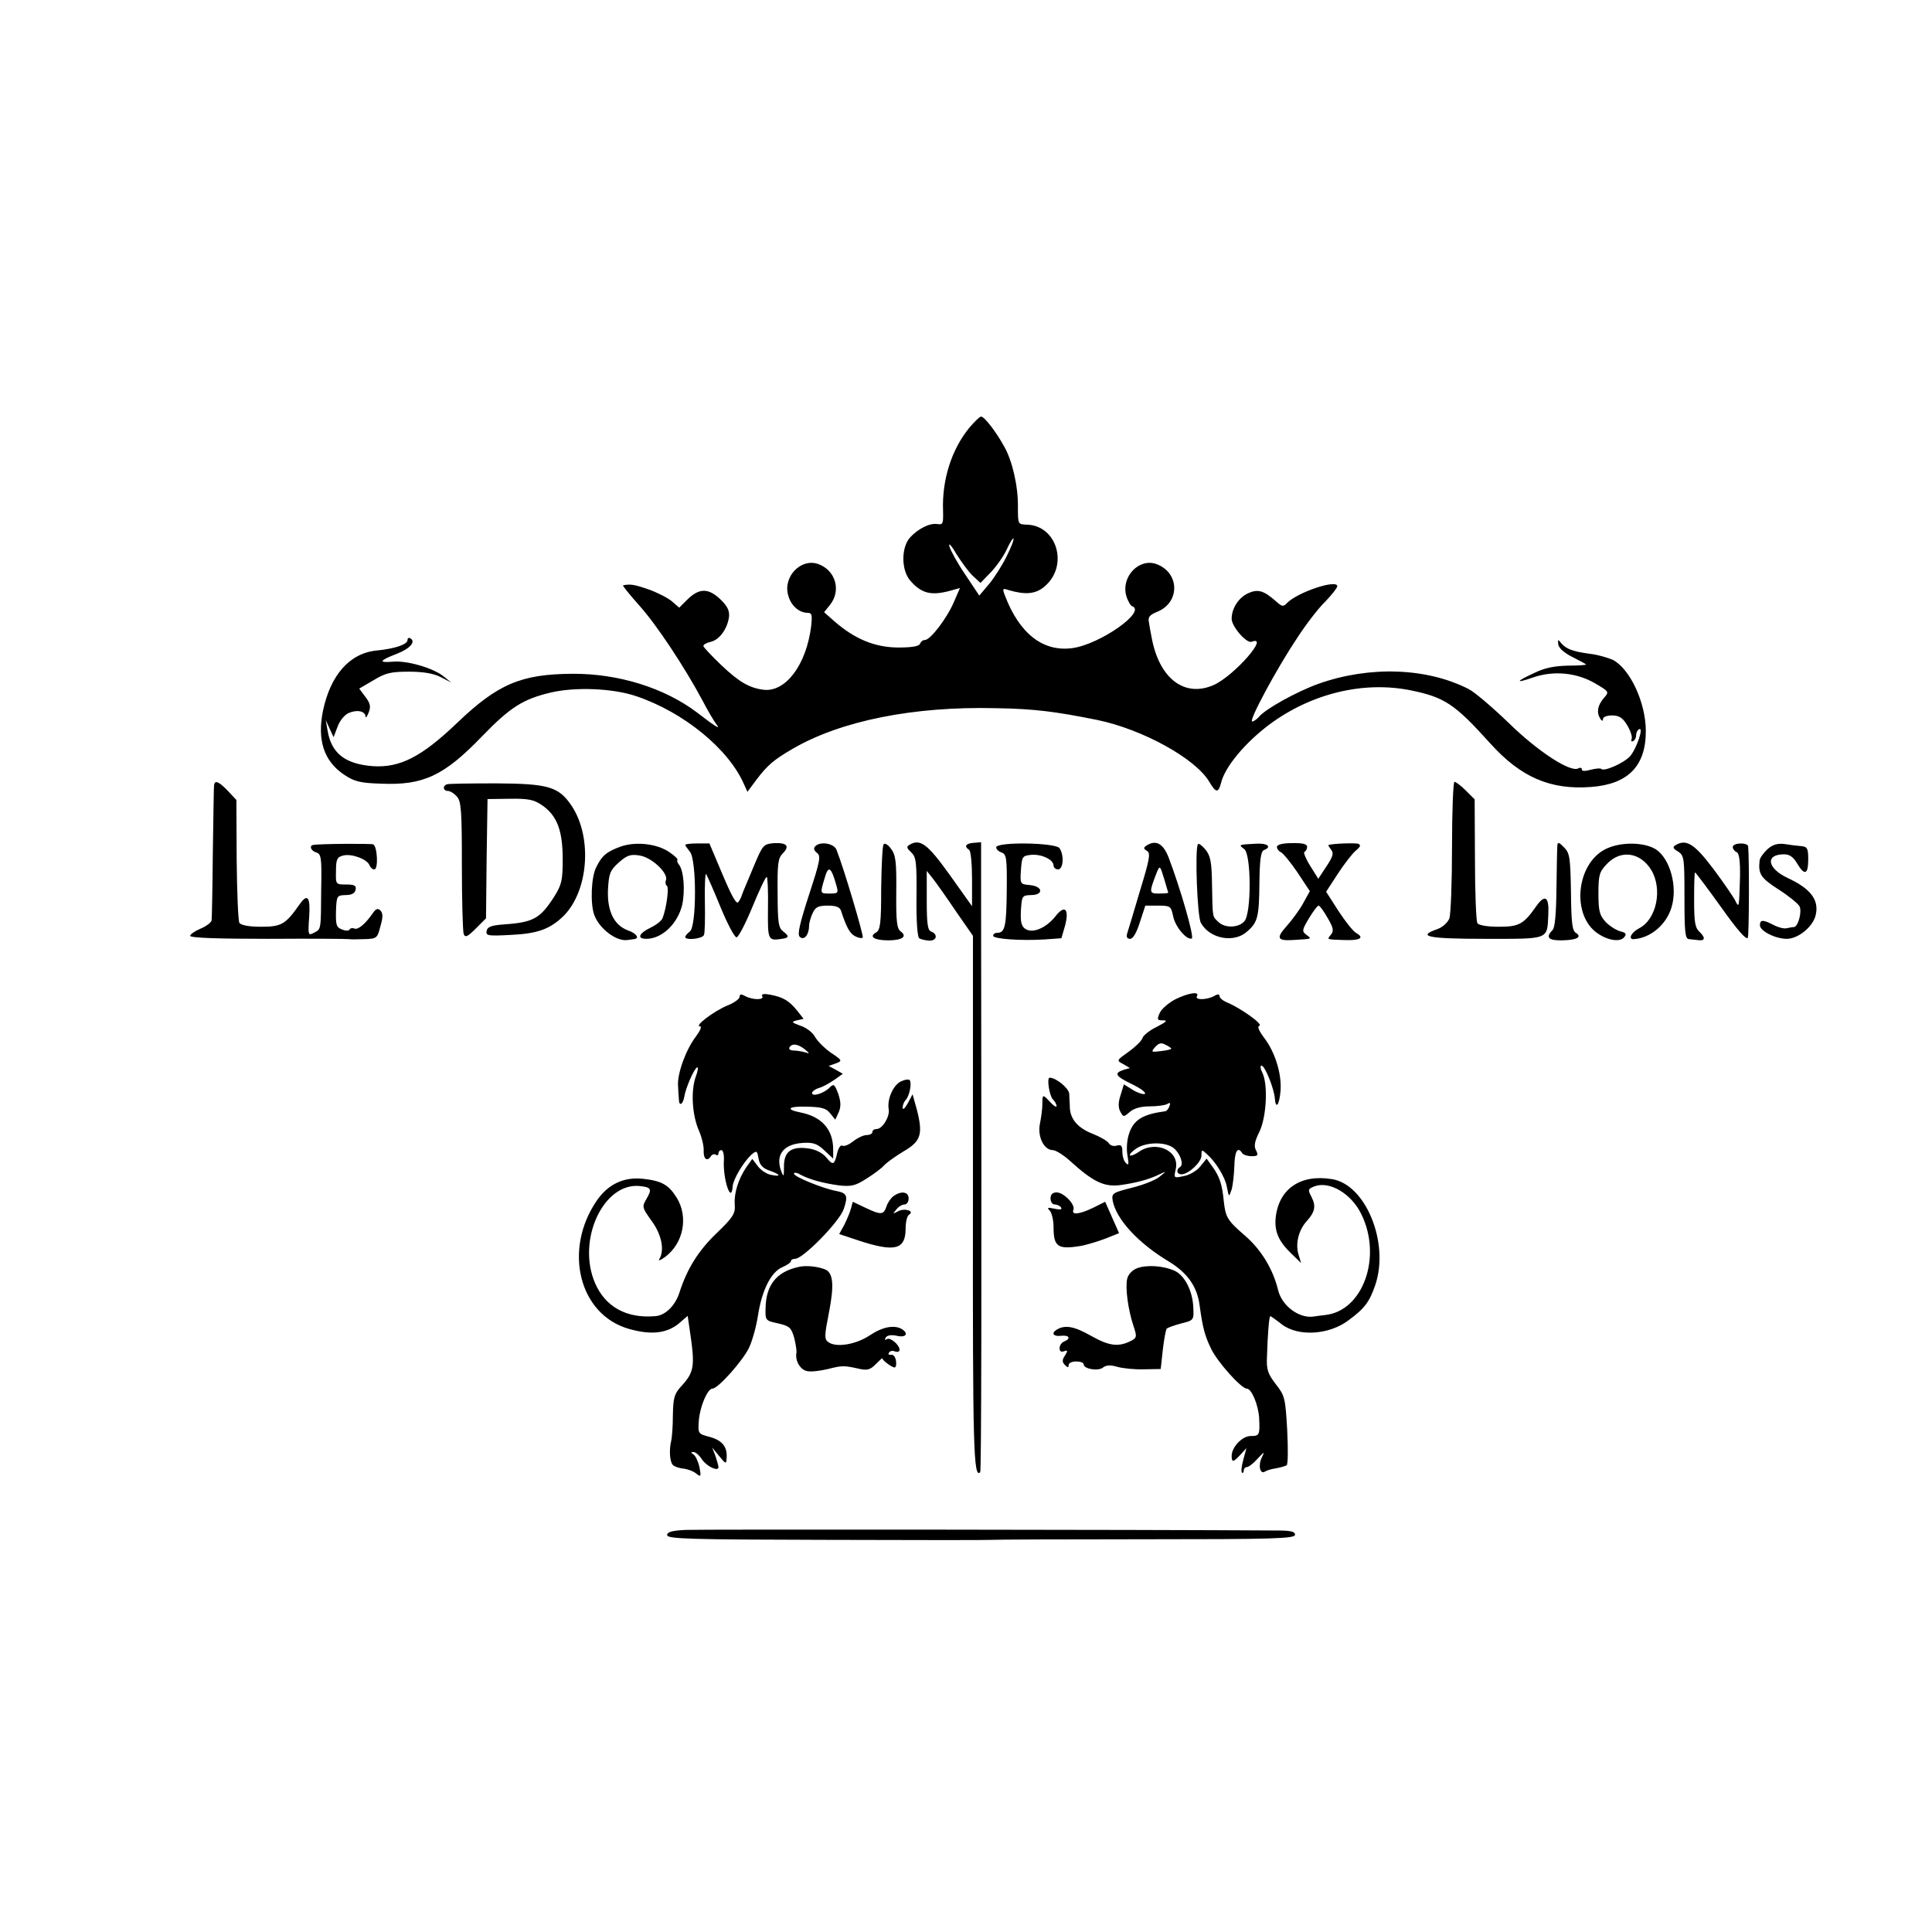
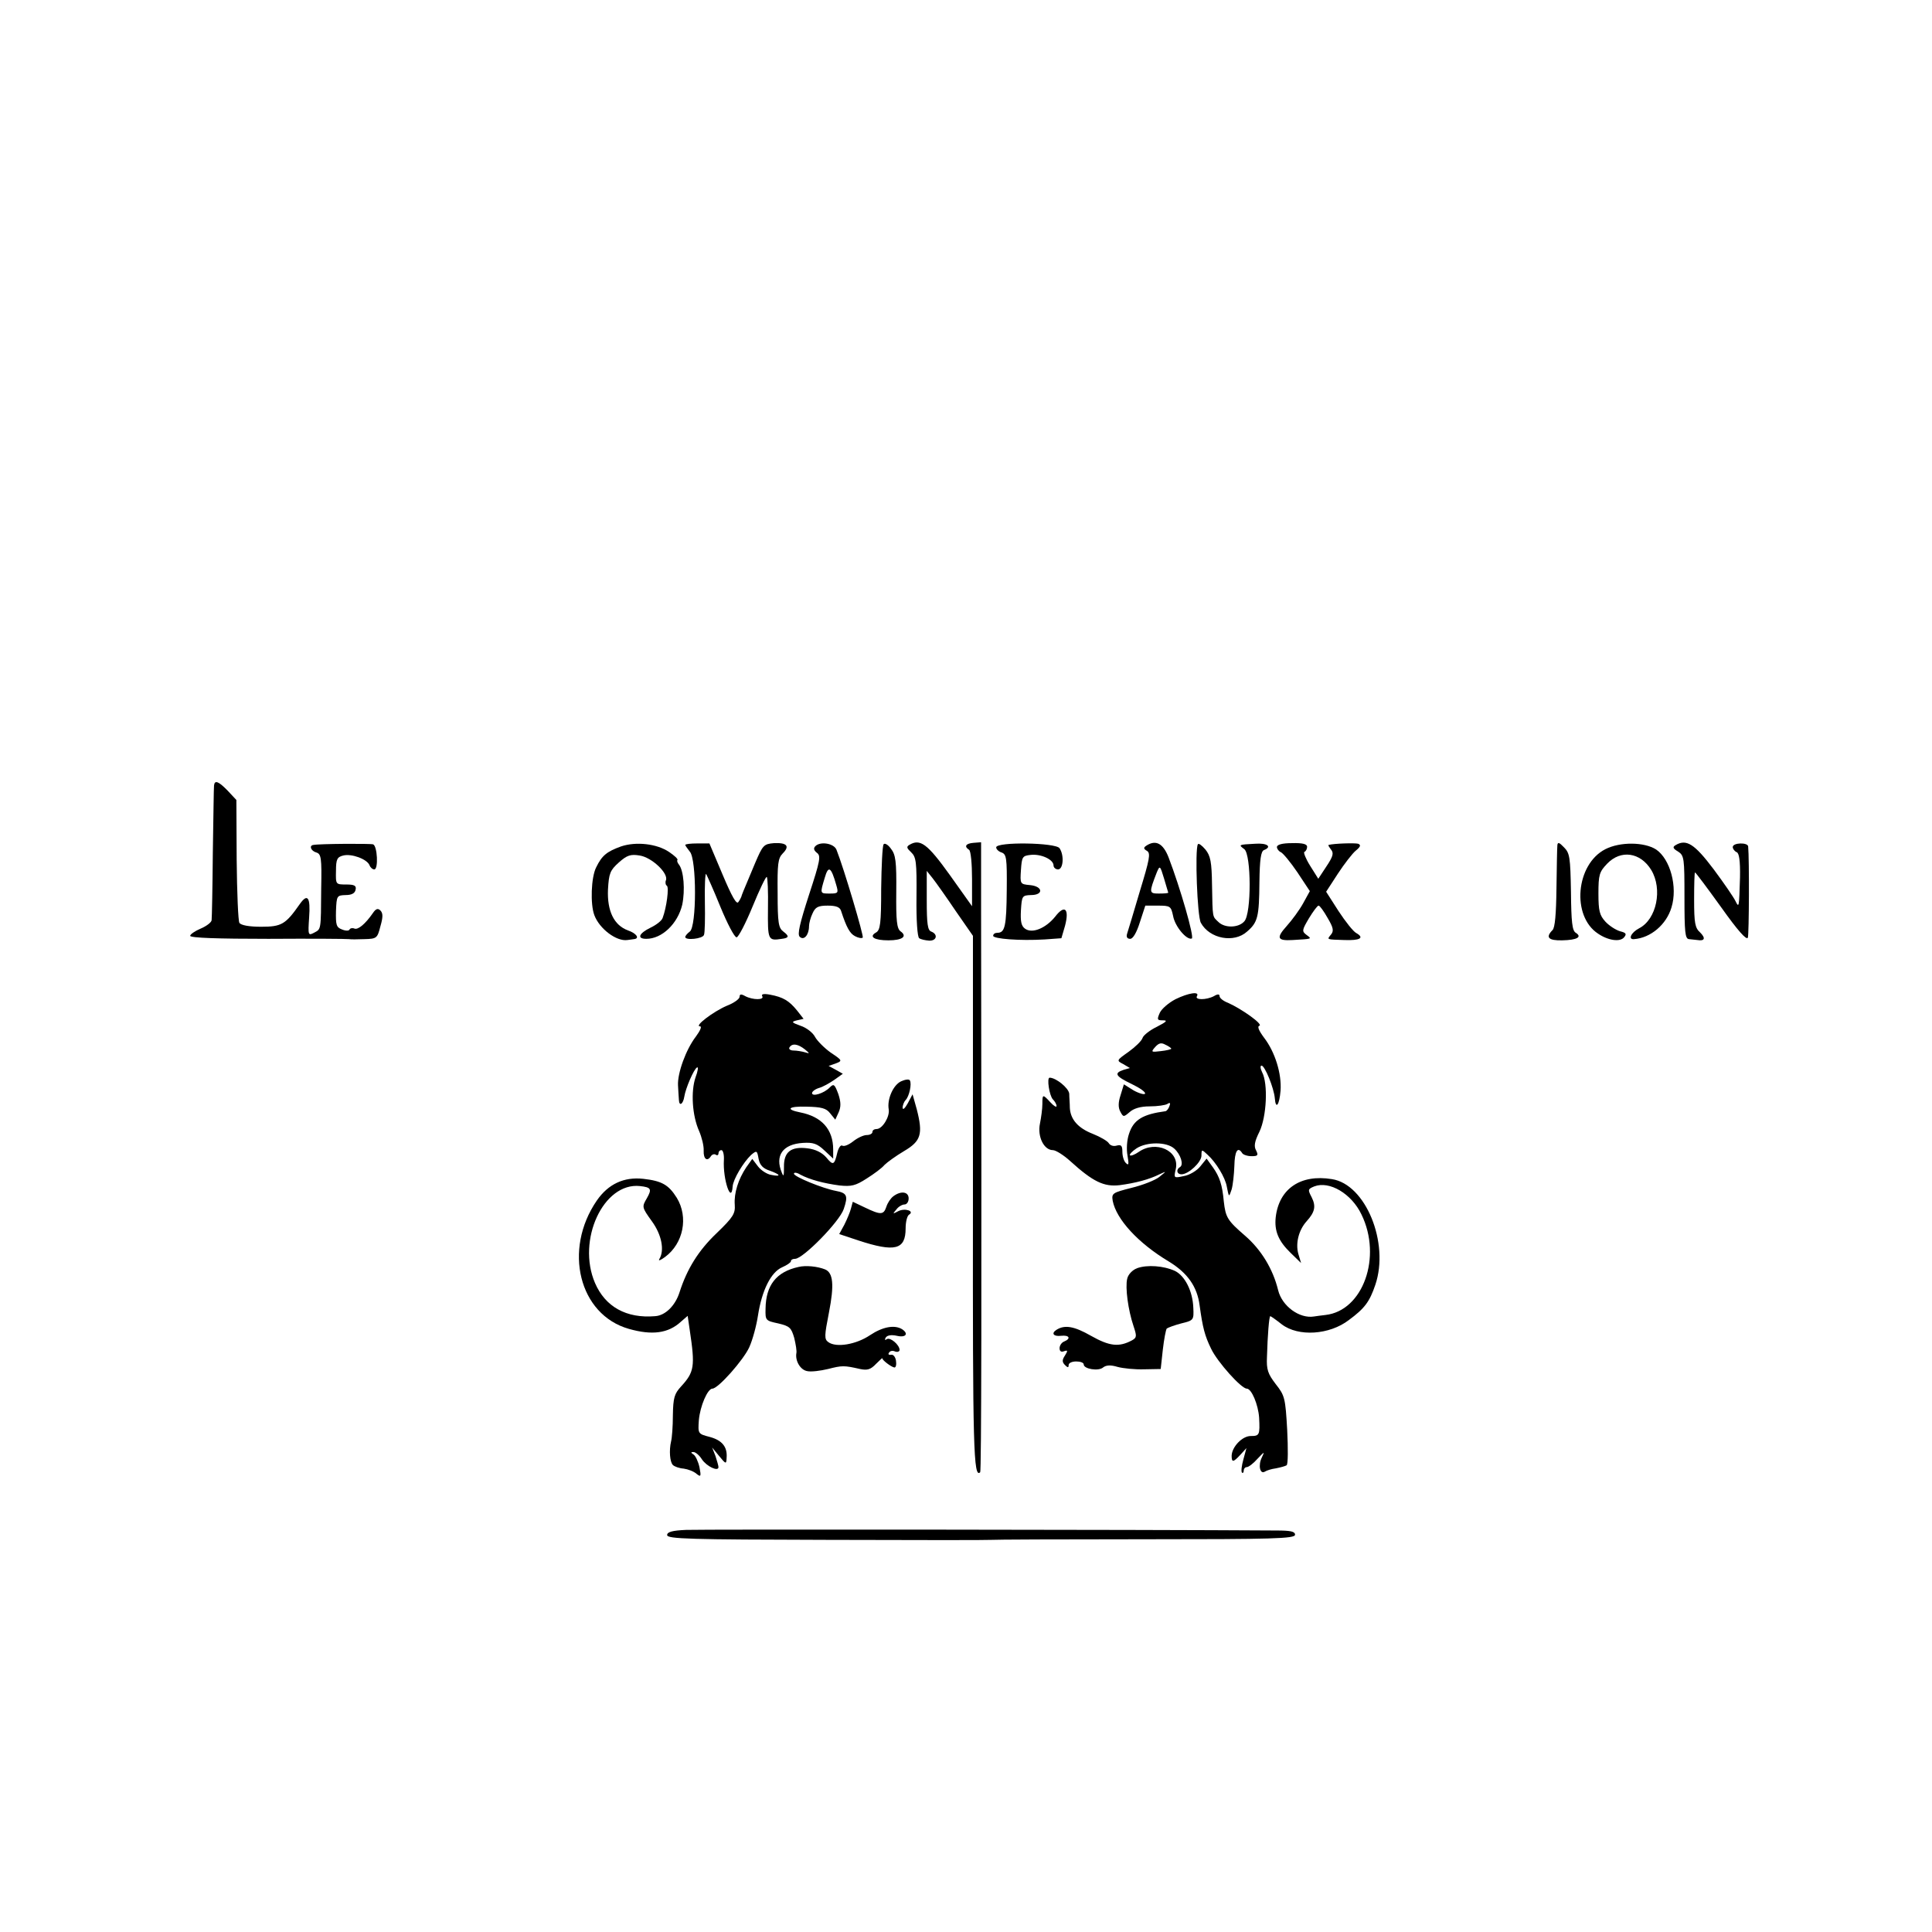
<svg xmlns="http://www.w3.org/2000/svg" version="1.0" width="640pt" height="640pt" viewBox="0 0 640 640" preserveAspectRatio="xMidYMid meet">
  <g transform="translate(0,640) scale(0.1,-0.1)" fill="#000000" stroke="none">
-     <path d="M3211 4983 c-59 -72 -91 -173 -87 -275 1 -42 0 -47 -19 -44 -25 4 -63 -15 -90 -44 -30 -33 -30 -108 0 -143 39 -45 72 -52 143 -31 l22 6 -20 -46 c-23 -54 -78 -126 -96 -126 -7 0 -14 -6 -16 -12 -3 -9 -27 -13 -74 -13 -77 1 -142 28 -209 86 l-35 31 20 25 c37 47 18 113 -38 134 -58 22 -119 -41 -101 -103 9 -34 35 -57 63 -58 16 0 17 -6 13 -45 -16 -127 -84 -218 -157 -210 -48 6 -82 26 -141 82 -32 31 -59 59 -59 63 0 5 11 11 25 14 29 7 55 44 60 83 2 21 -6 36 -30 59 -40 37 -70 36 -110 -4 l-25 -25 -23 20 c-12 11 -47 29 -77 40 -49 17 -62 19 -86 14 -3 0 21 -30 53 -66 57 -63 150 -203 212 -319 17 -33 37 -66 44 -75 16 -20 -2 -9 -63 38 -108 82 -261 130 -414 129 -170 -1 -247 -34 -381 -162 -118 -113 -190 -150 -280 -144 -92 7 -138 43 -150 119 l-6 34 13 -29 13 -28 13 34 c7 20 23 40 37 46 27 12 55 7 56 -12 0 -6 5 0 10 13 8 20 6 31 -11 53 l-20 27 48 28 c39 24 58 28 117 28 47 0 82 -6 105 -18 l35 -18 -25 20 c-34 28 -123 54 -170 49 -48 -4 -43 4 14 26 44 17 64 40 46 51 -6 4 -10 1 -10 -5 0 -15 -42 -29 -103 -35 -89 -9 -152 -81 -177 -199 -20 -98 3 -168 71 -213 33 -22 53 -27 122 -29 139 -6 208 26 334 157 93 96 135 123 228 145 82 19 205 14 282 -12 158 -53 308 -176 358 -293 l11 -24 29 39 c37 49 58 67 120 103 159 93 401 142 675 135 126 -2 196 -11 335 -39 150 -31 326 -128 371 -205 22 -37 30 -38 39 -3 13 53 79 132 160 193 139 103 312 145 469 113 112 -23 145 -45 263 -176 101 -112 199 -154 333 -144 123 9 182 69 182 185 0 94 -52 206 -109 236 -16 7 -49 17 -75 20 -59 8 -79 16 -96 35 -11 14 -12 14 -10 -4 2 -12 20 -28 46 -41 24 -12 44 -23 46 -25 2 -2 -24 -4 -59 -4 -45 -1 -78 -7 -114 -25 -61 -28 -62 -35 -2 -14 67 23 142 16 202 -18 50 -29 50 -30 33 -49 -21 -24 -26 -47 -14 -68 6 -10 10 -11 10 -3 0 7 13 12 30 12 23 0 35 -7 50 -32 11 -18 18 -39 15 -46 -3 -7 0 -10 5 -7 6 3 10 12 10 20 0 8 4 16 9 19 18 11 -8 -66 -30 -90 -22 -23 -86 -51 -95 -41 -3 3 -19 1 -35 -3 -18 -5 -29 -5 -29 1 0 6 -5 7 -11 4 -25 -16 -135 56 -230 149 -53 51 -113 103 -135 114 -138 70 -326 77 -496 17 -70 -25 -176 -83 -198 -110 -7 -8 -17 -15 -22 -15 -13 0 81 175 148 275 29 45 71 100 94 122 22 23 40 46 40 51 0 24 -130 -19 -166 -55 -13 -14 -17 -13 -37 5 -41 36 -60 42 -94 26 -31 -15 -53 -50 -53 -84 0 -25 49 -82 66 -76 62 24 -57 -112 -125 -143 -97 -43 -181 21 -206 157 -3 15 -7 37 -9 50 -4 18 2 25 29 36 74 31 73 128 -3 157 -58 22 -119 -41 -101 -105 5 -17 14 -32 19 -34 50 -17 -107 -127 -198 -139 -97 -13 -175 48 -223 174 -9 24 -8 25 13 18 55 -16 89 -13 118 12 81 68 42 202 -58 205 -30 1 -30 1 -30 58 1 68 -18 152 -45 200 -26 48 -66 100 -77 100 -5 0 -22 -17 -39 -37z m124 -425 c-14 -29 -40 -70 -58 -92 l-33 -39 -46 69 c-26 38 -49 80 -53 94 -4 14 7 3 23 -25 17 -27 41 -60 55 -73 l25 -23 34 35 c19 20 43 54 53 76 10 22 20 38 22 36 3 -2 -7 -28 -22 -58z" />
    <path d="M709 3798 c-1 -7 -2 -107 -4 -223 -1 -115 -3 -216 -4 -223 0 -7 -17 -20 -36 -28 -19 -8 -35 -19 -35 -24 0 -7 94 -10 259 -10 142 1 262 0 267 -1 5 -1 28 -1 51 0 41 1 43 3 53 42 9 31 9 44 0 53 -8 8 -15 6 -25 -9 -25 -36 -49 -56 -61 -51 -7 3 -14 1 -16 -3 -2 -5 -13 -5 -25 0 -19 7 -21 15 -20 61 2 51 3 52 32 53 20 0 31 6 33 18 3 13 -4 17 -31 17 -35 0 -35 0 -34 45 0 39 4 46 24 51 28 7 79 -12 87 -32 3 -8 10 -14 16 -14 14 0 10 78 -4 83 -10 3 -179 2 -198 -2 -15 -2 -8 -20 10 -25 16 -5 18 -18 16 -119 -1 -141 0 -134 -24 -147 -19 -10 -20 -8 -16 50 5 68 -5 82 -31 45 -47 -67 -60 -75 -128 -75 -40 0 -67 5 -72 13 -4 6 -8 101 -9 210 l-1 197 -28 30 c-31 32 -44 37 -46 18z" />
-     <path d="M1481 3802 c-16 -5 -13 -22 2 -22 8 0 21 -8 30 -18 15 -16 17 -47 17 -229 0 -116 3 -218 6 -227 5 -13 13 -9 40 18 l34 34 2 197 3 198 74 1 c60 1 80 -3 106 -21 50 -34 69 -84 69 -178 0 -71 -3 -85 -28 -125 -48 -75 -70 -86 -176 -93 -33 -3 -46 -8 -48 -21 -3 -16 5 -17 80 -13 86 4 127 18 171 59 86 81 101 262 31 368 -43 64 -76 74 -251 75 -84 0 -157 -1 -162 -3z" />
-     <path d="M4810 3596 c0 -118 -4 -226 -9 -239 -6 -14 -23 -29 -40 -35 -69 -24 -31 -32 159 -32 214 0 205 -4 209 81 3 59 -11 68 -40 27 -42 -60 -57 -68 -125 -68 -37 0 -66 5 -70 12 -4 6 -8 101 -8 211 l-1 199 -29 29 c-16 16 -33 29 -38 29 -4 0 -8 -96 -8 -214z" />
    <path d="M2057 3596 c-47 -17 -63 -30 -82 -69 -17 -33 -20 -123 -6 -159 17 -45 73 -87 109 -82 6 1 17 2 22 3 20 2 9 19 -20 29 -46 17 -69 64 -66 135 3 54 7 64 36 90 27 24 39 28 69 23 40 -6 96 -59 87 -82 -3 -7 -1 -16 3 -18 8 -5 -1 -73 -14 -107 -3 -9 -21 -23 -40 -32 -39 -19 -46 -37 -14 -37 52 0 104 50 119 113 10 48 5 113 -11 133 -5 6 -7 13 -5 15 3 3 -10 15 -28 27 -40 27 -109 35 -159 18z" />
    <path d="M2270 3601 c0 -2 7 -12 15 -22 23 -24 23 -249 0 -265 -8 -6 -15 -14 -15 -18 0 -12 58 -6 62 7 3 6 4 56 3 109 -1 54 1 95 4 93 2 -3 24 -51 47 -108 23 -56 47 -102 54 -102 6 0 30 46 53 102 23 56 44 100 47 98 3 -2 5 -49 4 -104 -1 -106 0 -108 46 -101 24 3 25 9 5 24 -16 12 -19 28 -19 127 -1 97 1 116 17 132 24 24 14 36 -29 34 -34 -3 -37 -6 -63 -67 -43 -102 -44 -105 -45 -110 -1 -3 -5 -11 -10 -18 -6 -10 -22 19 -52 90 l-44 104 -40 0 c-22 0 -40 -2 -40 -5z" />
    <path d="M2701 3597 c-7 -7 -5 -14 5 -22 14 -10 11 -26 -26 -139 -31 -96 -39 -131 -31 -139 14 -14 31 6 31 35 0 9 5 29 12 43 9 20 18 25 50 25 28 0 40 -5 44 -17 18 -55 29 -75 46 -84 11 -6 22 -8 26 -5 4 5 -62 228 -87 291 -8 21 -53 29 -70 12z m69 -128 c8 -27 7 -29 -21 -29 -33 0 -33 -1 -17 52 12 42 21 37 38 -23z" />
    <path d="M2927 3603 c-4 -6 -7 -72 -8 -147 0 -116 -3 -137 -17 -145 -25 -14 -6 -26 41 -26 46 0 64 13 40 30 -12 9 -15 35 -14 130 1 102 -2 124 -18 144 -10 14 -21 19 -24 14z" />
    <path d="M3012 3601 c-10 -6 -8 -11 6 -24 17 -16 19 -32 18 -148 -1 -78 3 -133 9 -137 6 -4 20 -7 33 -8 25 -1 30 21 7 30 -12 4 -15 25 -15 103 l0 98 20 -25 c11 -14 45 -62 76 -108 l57 -82 0 -885 c-1 -817 2 -913 24 -892 4 5 5 564 3 1854 l0 233 -25 -2 c-26 -2 -32 -12 -15 -23 6 -3 10 -47 10 -97 l0 -90 -74 104 c-74 103 -98 121 -134 99z" />
    <path d="M3300 3593 c0 -6 8 -14 18 -17 16 -6 18 -18 17 -124 -1 -121 -6 -142 -31 -142 -8 0 -14 -4 -14 -10 0 -10 88 -17 171 -12 l55 4 12 41 c15 57 -1 72 -33 30 -31 -38 -76 -57 -100 -39 -12 9 -15 24 -13 61 3 47 4 49 33 50 43 0 40 29 -3 33 -33 3 -33 4 -30 50 3 44 5 47 32 50 34 4 76 -15 76 -35 0 -7 7 -13 15 -13 17 0 21 46 5 70 -12 19 -210 22 -210 3z" />
    <path d="M3798 3599 c-11 -7 -10 -11 2 -18 12 -8 8 -28 -24 -133 -20 -68 -39 -131 -42 -140 -4 -12 0 -18 10 -18 9 0 21 20 32 55 l18 55 42 0 c41 0 43 -2 50 -34 6 -35 45 -81 62 -75 9 4 -38 167 -77 269 -18 46 -42 59 -73 39z m72 -156 c0 -2 -14 -3 -31 -3 -33 0 -33 3 -7 70 10 24 11 23 24 -20 7 -25 14 -46 14 -47z" />
    <path d="M3968 3603 c-10 -19 -2 -239 10 -260 29 -53 110 -68 153 -29 36 31 40 49 41 165 1 74 5 101 15 105 28 11 11 24 -29 21 -56 -3 -56 -3 -36 -18 23 -18 24 -213 0 -239 -19 -22 -65 -23 -86 -2 -20 19 -19 11 -21 122 -1 77 -5 97 -22 118 -12 14 -23 22 -25 17z" />
    <path d="M4230 3594 c0 -6 6 -14 13 -17 7 -3 32 -33 55 -67 l41 -62 -22 -40 c-12 -22 -37 -56 -55 -76 -35 -39 -31 -49 20 -46 65 4 65 3 46 17 -16 12 -15 16 8 55 14 23 28 42 32 42 4 0 17 -18 30 -41 19 -32 21 -43 11 -55 -14 -17 -16 -16 44 -18 52 -2 68 7 40 23 -10 5 -36 38 -59 73 l-41 64 39 60 c21 32 48 67 59 76 16 13 18 19 8 23 -11 3 -80 1 -98 -4 -2 -1 2 -7 8 -15 10 -12 7 -23 -15 -56 l-27 -41 -27 43 c-15 24 -23 45 -19 46 5 2 9 10 9 17 0 9 -15 13 -50 12 -33 0 -50 -5 -50 -13z" />
    <path d="M5159 3600 c-1 -8 -2 -72 -3 -142 -1 -87 -5 -131 -13 -139 -24 -24 -14 -35 32 -34 49 1 67 11 45 25 -12 7 -15 36 -16 136 -2 114 -4 128 -23 147 -16 17 -21 18 -22 7z" />
    <path d="M5318 3587 c-98 -50 -113 -222 -24 -280 34 -23 73 -28 86 -12 9 11 7 15 -13 20 -14 4 -36 18 -49 32 -19 21 -23 35 -23 93 0 62 3 72 29 99 45 47 110 38 146 -21 38 -63 18 -163 -40 -193 -27 -14 -38 -38 -17 -36 55 4 107 48 124 105 21 68 -4 160 -51 192 -39 25 -119 26 -168 1z" />
    <path d="M5550 3600 c-10 -6 -8 -11 9 -21 20 -13 21 -22 21 -151 0 -115 2 -138 15 -139 8 -1 21 -2 28 -3 24 -4 28 6 9 25 -17 15 -20 31 -20 109 0 49 1 90 3 90 2 0 41 -52 87 -116 54 -76 84 -110 88 -100 4 12 5 259 1 302 -1 14 -51 13 -51 -2 0 -6 6 -14 13 -17 8 -3 12 -28 11 -83 -3 -100 -3 -103 -15 -79 -5 11 -37 58 -72 105 -64 85 -91 102 -127 80z" />
-     <path d="M5855 3587 c-13 -12 -25 -29 -26 -37 -5 -45 3 -58 62 -96 33 -21 65 -47 70 -56 9 -17 -4 -67 -18 -69 -5 0 -16 -2 -25 -4 -9 -2 -28 3 -43 11 -35 18 -45 18 -45 -1 0 -19 51 -45 89 -45 38 0 88 41 96 80 11 49 -17 86 -92 121 -69 32 -77 79 -13 79 18 0 31 -9 43 -30 25 -42 37 -37 37 13 0 36 -3 42 -22 44 -13 1 -38 4 -56 7 -24 3 -40 -2 -57 -17z" />
+     <path d="M5855 3587 z" />
    <path d="M2450 3098 c0 -7 -19 -21 -43 -30 -44 -19 -109 -68 -88 -68 7 0 0 -15 -14 -34 -33 -43 -61 -121 -59 -161 1 -16 2 -39 3 -49 1 -22 14 -14 18 12 4 26 31 90 42 96 5 3 3 -12 -5 -33 -16 -47 -11 -127 12 -178 9 -21 16 -50 15 -65 -1 -28 12 -37 24 -18 4 6 11 8 16 5 5 -4 9 -1 9 4 0 6 4 11 10 11 5 0 9 -15 8 -32 -4 -65 25 -149 29 -88 2 24 35 79 61 104 19 16 20 15 25 -13 4 -21 15 -32 37 -39 36 -13 39 -21 5 -14 -14 2 -34 15 -44 28 l-19 25 -20 -28 c-26 -39 -41 -85 -38 -124 2 -29 -5 -41 -60 -94 -60 -57 -98 -118 -123 -196 -14 -44 -47 -77 -81 -79 -95 -8 -165 31 -199 110 -61 142 28 334 149 321 37 -4 40 -10 23 -40 -17 -29 -17 -30 16 -76 33 -45 43 -97 25 -126 -4 -7 4 -4 19 7 61 45 78 132 39 196 -27 43 -49 56 -111 63 -64 7 -116 -17 -154 -72 -112 -163 -59 -378 106 -425 77 -22 131 -15 173 24 l22 19 7 -48 c18 -120 15 -138 -29 -186 -22 -24 -26 -37 -27 -95 0 -37 -3 -76 -6 -87 -7 -30 -4 -68 6 -78 5 -5 21 -11 36 -12 14 -2 33 -9 42 -17 15 -12 16 -9 10 22 -4 18 -13 38 -20 42 -9 6 -9 8 0 8 7 0 20 -11 28 -24 16 -24 55 -42 55 -26 0 5 -5 21 -10 37 l-11 28 23 -28 c23 -28 24 -28 25 -6 3 36 -15 58 -56 69 -39 10 -39 11 -36 55 4 47 29 105 45 105 19 0 103 95 122 137 11 24 24 72 29 106 13 83 43 143 80 159 16 7 29 16 29 20 0 5 6 8 14 8 26 0 147 123 161 165 15 44 11 53 -26 60 -43 8 -139 47 -139 57 0 5 10 4 21 -3 32 -17 78 -29 130 -36 39 -4 53 -1 90 23 24 15 51 35 59 45 9 9 38 30 65 46 56 33 63 56 42 138 l-14 50 -16 -30 c-9 -16 -16 -23 -17 -15 0 9 5 21 10 26 12 12 21 54 14 65 -2 5 -16 3 -29 -3 -26 -12 -47 -59 -41 -93 4 -24 -21 -65 -40 -65 -8 0 -14 -4 -14 -10 0 -5 -8 -10 -19 -10 -10 0 -30 -9 -45 -21 -14 -11 -30 -18 -36 -14 -5 3 -12 -7 -16 -22 -10 -43 -14 -45 -37 -17 -14 16 -36 27 -62 30 -55 7 -79 -12 -78 -62 0 -29 -1 -34 -7 -19 -24 57 3 95 70 99 33 2 47 -2 71 -25 l29 -27 0 30 c0 67 -38 109 -109 123 -51 10 -39 21 21 19 49 -1 65 -5 78 -22 l17 -21 11 24 c8 18 8 34 -1 61 -12 32 -15 35 -28 22 -19 -20 -59 -32 -59 -19 0 5 10 13 23 17 12 3 35 16 51 27 l28 20 -23 13 -24 13 23 8 c23 9 23 10 -16 36 -21 15 -45 39 -52 52 -7 14 -29 31 -48 37 -30 11 -32 13 -12 18 l22 5 -22 28 c-26 32 -46 44 -89 52 -21 4 -30 2 -26 -5 8 -13 -31 -13 -56 0 -14 8 -19 7 -19 -2z m216 -174 c17 -14 17 -15 1 -10 -10 3 -28 6 -38 6 -11 0 -17 5 -14 10 9 15 28 12 51 -6z" />
    <path d="M3894 3090 c-23 -12 -46 -32 -52 -45 -10 -23 -9 -25 11 -25 16 0 11 -5 -20 -21 -23 -11 -45 -28 -48 -37 -3 -10 -24 -30 -46 -46 -41 -29 -41 -29 -18 -41 l22 -13 -21 -6 c-33 -11 -27 -21 27 -47 27 -13 47 -27 44 -32 -2 -4 -20 1 -38 11 l-32 20 -11 -36 c-8 -24 -8 -41 -1 -54 10 -19 11 -19 31 -2 13 12 36 19 66 19 26 0 53 4 59 8 9 6 11 3 7 -7 -3 -9 -9 -16 -13 -17 -75 -10 -106 -28 -121 -75 -7 -20 -9 -51 -5 -72 5 -29 4 -34 -5 -25 -7 6 -12 23 -12 38 0 20 -4 24 -19 20 -10 -3 -21 0 -26 8 -4 7 -28 21 -53 31 -49 19 -74 48 -76 86 0 14 -2 35 -2 47 -2 19 -44 53 -65 53 -10 0 -1 -60 11 -72 6 -6 12 -16 12 -22 0 -5 -9 0 -20 12 -26 28 -27 28 -27 -5 0 -16 -4 -45 -8 -65 -9 -43 13 -88 43 -88 9 0 35 -16 57 -36 76 -69 112 -86 164 -80 53 7 98 19 132 36 24 11 24 11 -1 -9 -14 -11 -55 -27 -92 -36 -63 -16 -66 -18 -62 -43 12 -61 84 -140 186 -201 62 -38 94 -83 102 -146 10 -73 17 -100 38 -143 21 -44 100 -132 118 -132 16 0 38 -53 41 -96 3 -58 1 -61 -28 -61 -28 0 -62 -36 -63 -65 0 -23 5 -23 29 3 l20 22 -10 -37 c-6 -21 -8 -40 -5 -44 3 -3 6 0 6 6 0 7 5 12 10 12 6 0 22 12 36 28 23 24 24 25 14 4 -13 -26 -6 -57 10 -47 6 4 22 9 37 11 15 3 30 7 35 10 5 3 5 56 2 117 -6 106 -8 114 -38 152 -26 34 -31 48 -29 90 2 71 7 135 11 135 2 0 19 -12 38 -27 55 -42 158 -35 222 14 53 39 69 61 88 117 47 139 -32 333 -144 350 -104 17 -175 -32 -186 -126 -5 -46 9 -79 49 -118 l35 -34 -9 30 c-10 35 1 79 27 108 28 31 32 50 17 80 -13 25 -13 27 9 36 50 19 123 -24 156 -93 69 -141 5 -319 -119 -333 -16 -2 -33 -4 -38 -5 -48 -8 -106 34 -119 87 -17 70 -56 134 -109 180 -59 51 -65 61 -71 114 -5 55 -14 82 -36 113 l-21 29 -21 -26 c-11 -14 -36 -29 -55 -32 -33 -7 -33 -7 -26 24 13 60 -66 96 -123 56 -13 -9 -26 -14 -29 -11 -2 3 7 13 22 23 34 22 100 22 125 -1 21 -19 32 -53 19 -61 -14 -8 -11 -24 5 -24 23 0 66 40 66 62 0 21 1 21 20 3 28 -25 59 -76 64 -106 7 -36 7 -36 16 -9 4 14 8 49 9 78 1 48 11 66 26 42 3 -5 17 -10 31 -10 21 0 23 3 15 19 -8 14 -5 30 11 62 24 50 29 159 9 197 -6 12 -7 22 -2 22 11 0 41 -74 44 -108 3 -39 15 -23 19 25 4 56 -18 128 -55 176 -17 23 -23 37 -15 39 13 5 -59 56 -104 76 -16 6 -28 16 -28 22 0 7 -6 8 -19 0 -25 -13 -64 -13 -56 0 10 17 -28 11 -71 -10z m-14 -164 c0 -2 -16 -6 -35 -8 -32 -4 -33 -3 -18 14 12 13 20 15 34 7 11 -5 19 -11 19 -13z" />
    <path d="M2959 2437 c-9 -7 -19 -22 -23 -35 -9 -27 -19 -27 -71 -2 l-40 19 -6 -22 c-3 -12 -13 -36 -22 -54 l-17 -31 63 -21 c122 -40 157 -31 157 40 0 21 5 41 11 45 20 12 -13 23 -35 12 -19 -10 -20 -10 -7 5 7 10 20 17 27 17 8 0 14 9 14 20 0 23 -26 26 -51 7z" />
-     <path d="M3480 2430 c0 -11 6 -20 14 -20 8 0 18 -5 21 -10 4 -7 -3 -8 -22 -4 -23 5 -26 4 -15 -7 6 -7 12 -31 12 -53 0 -67 14 -76 92 -63 20 4 56 15 80 24 l45 18 -23 52 -23 52 -40 -20 c-46 -22 -73 -25 -65 -6 6 17 -32 57 -56 57 -13 0 -20 -7 -20 -20z" />
    <path d="M2645 2203 c-73 -16 -108 -60 -109 -138 -1 -39 0 -40 42 -49 38 -9 43 -14 53 -48 5 -21 9 -44 7 -51 -4 -25 13 -55 36 -59 13 -3 44 1 69 7 47 12 53 12 106 0 24 -5 35 -2 53 17 13 13 22 21 21 19 -3 -5 30 -30 40 -31 5 0 7 10 5 23 -2 12 -9 21 -16 19 -8 -1 -11 2 -7 7 3 6 12 8 20 4 8 -3 15 0 15 5 0 17 -31 43 -42 36 -7 -5 -8 -2 -4 5 5 8 19 10 37 6 30 -7 40 7 17 22 -25 15 -64 8 -106 -20 -46 -31 -112 -42 -138 -23 -14 10 -13 21 2 98 18 92 14 132 -13 143 -25 10 -64 14 -88 8z" />
    <path d="M3767 2199 c-16 -6 -30 -21 -33 -35 -7 -29 3 -104 21 -157 11 -33 11 -38 -5 -47 -43 -23 -74 -20 -136 15 -56 32 -87 37 -114 20 -19 -12 -10 -23 15 -20 27 3 34 -9 10 -19 -8 -3 -15 -13 -15 -22 0 -10 5 -14 15 -10 12 4 13 2 3 -14 -10 -15 -10 -22 0 -32 9 -9 12 -9 12 0 0 7 11 12 25 12 14 0 25 -4 25 -10 0 -15 49 -23 64 -10 10 8 25 9 48 2 18 -5 58 -9 88 -8 l55 1 7 64 c4 35 10 66 13 70 4 3 25 11 48 17 41 10 42 11 40 52 -2 55 -28 106 -61 122 -37 17 -92 21 -125 9z" />
    <path d="M2273 1332 c-47 -2 -63 -7 -63 -17 0 -13 74 -15 533 -16 292 -1 536 -1 541 0 4 1 233 2 507 2 426 0 499 2 499 15 0 11 -15 14 -62 14 -455 3 -1908 4 -1955 2z" />
  </g>
</svg>